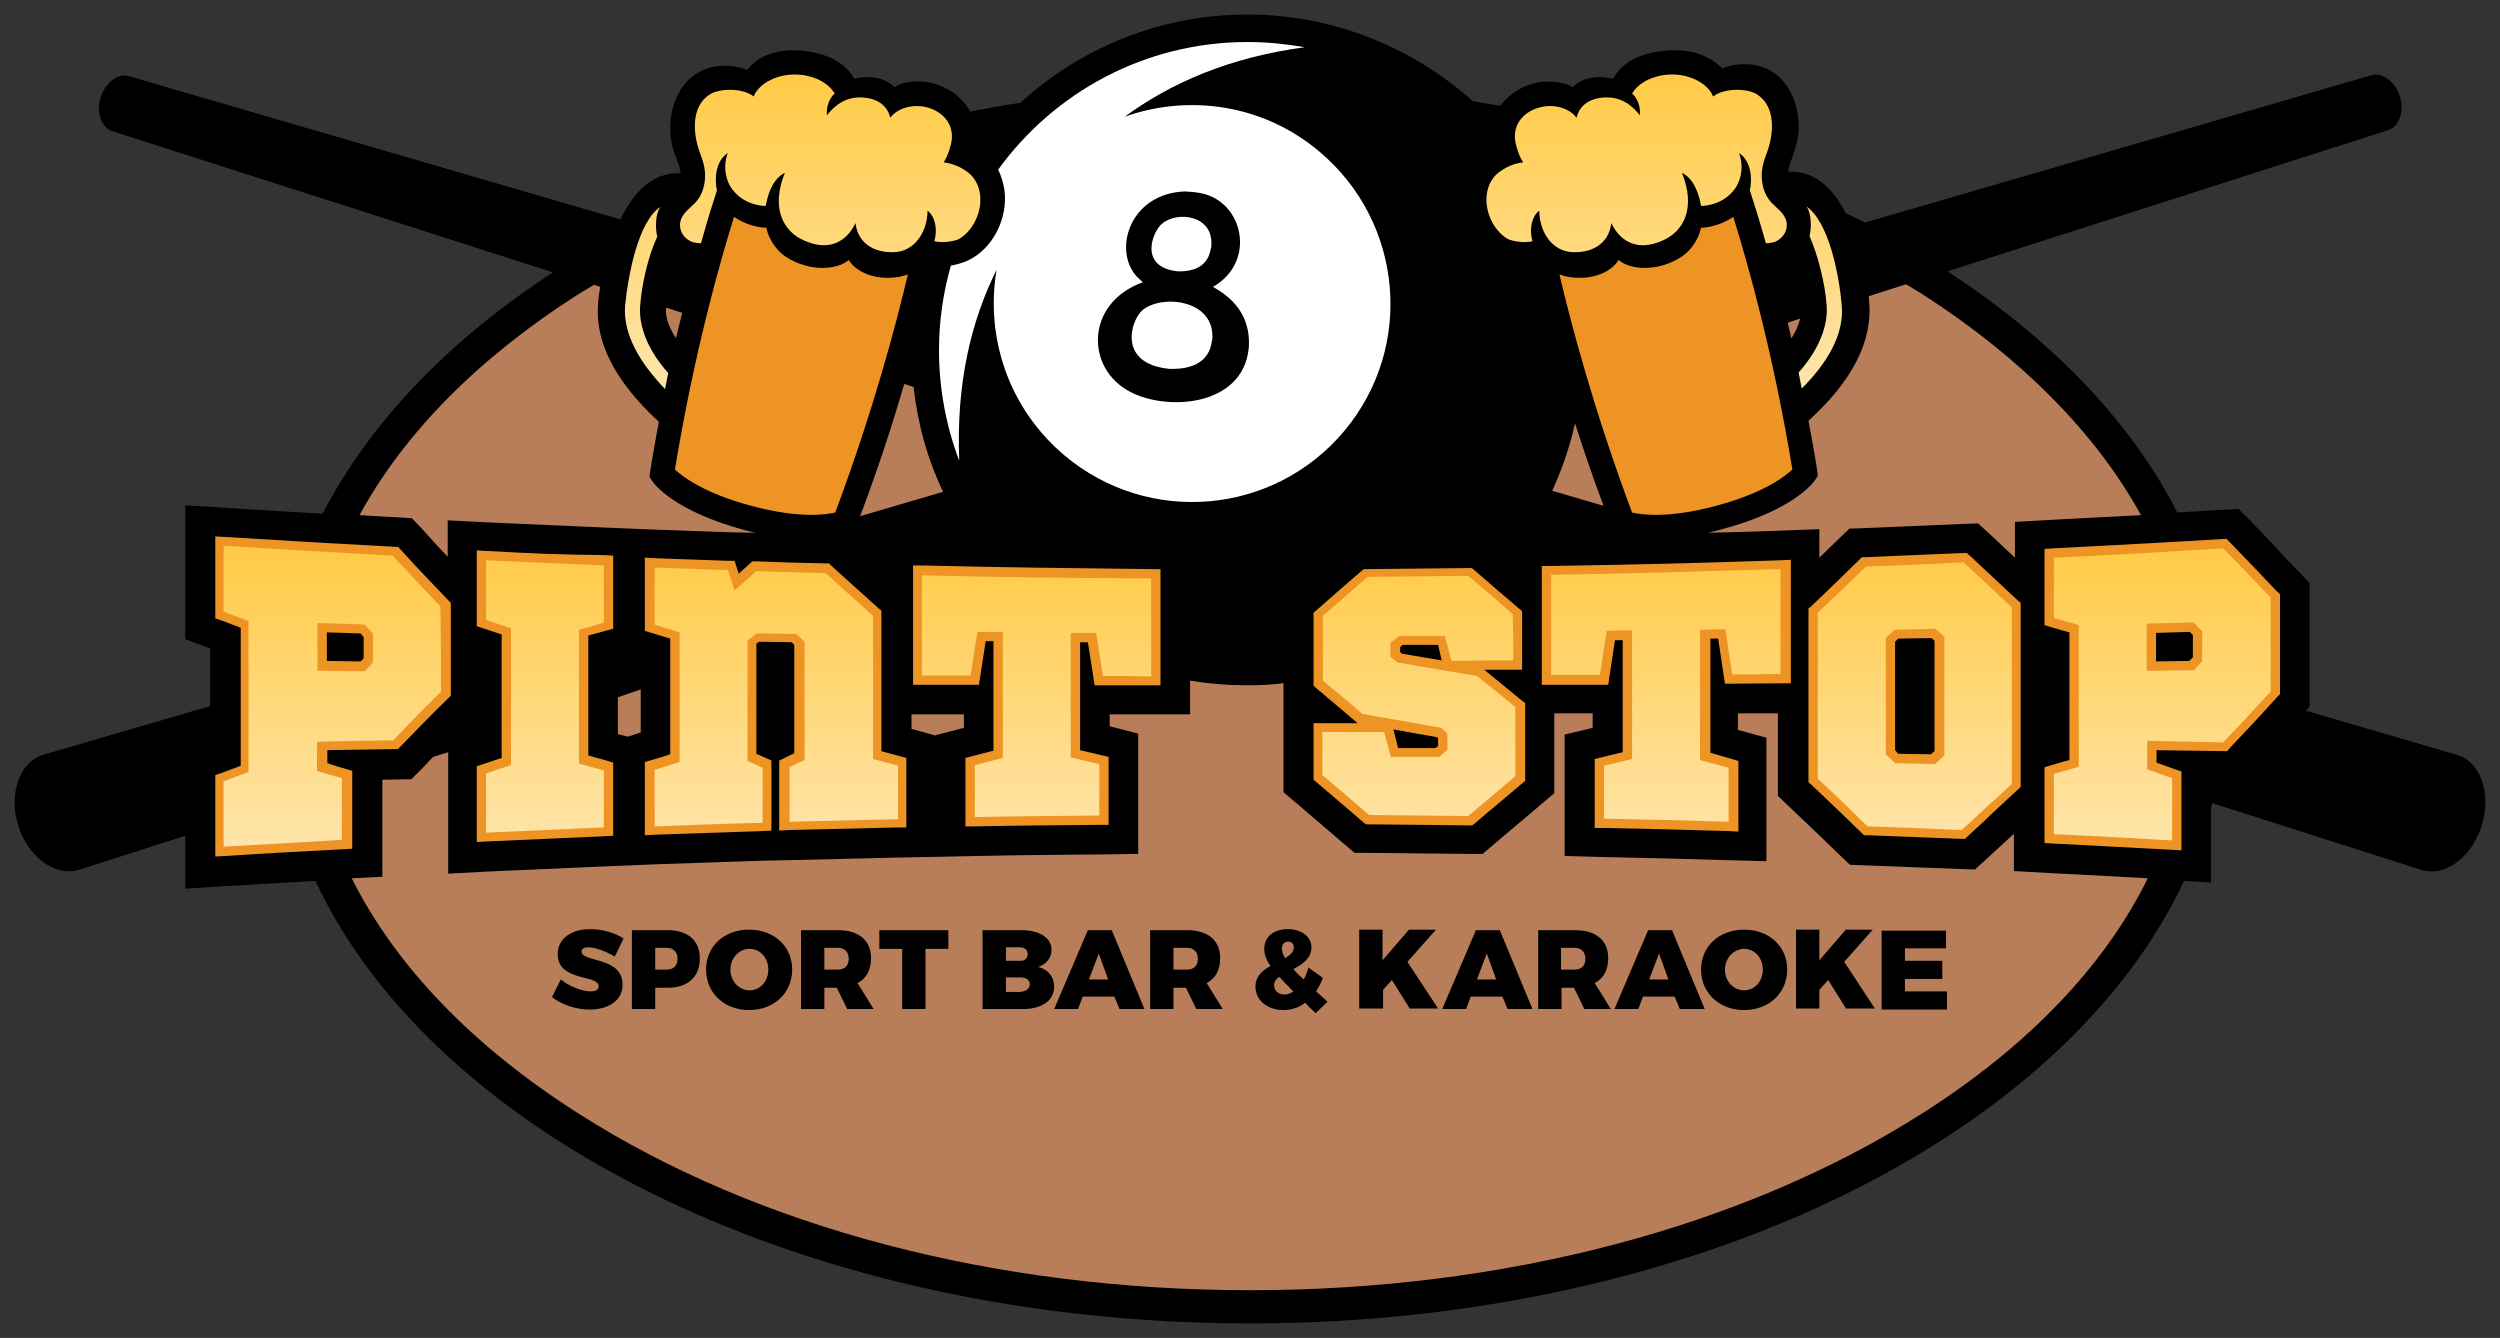
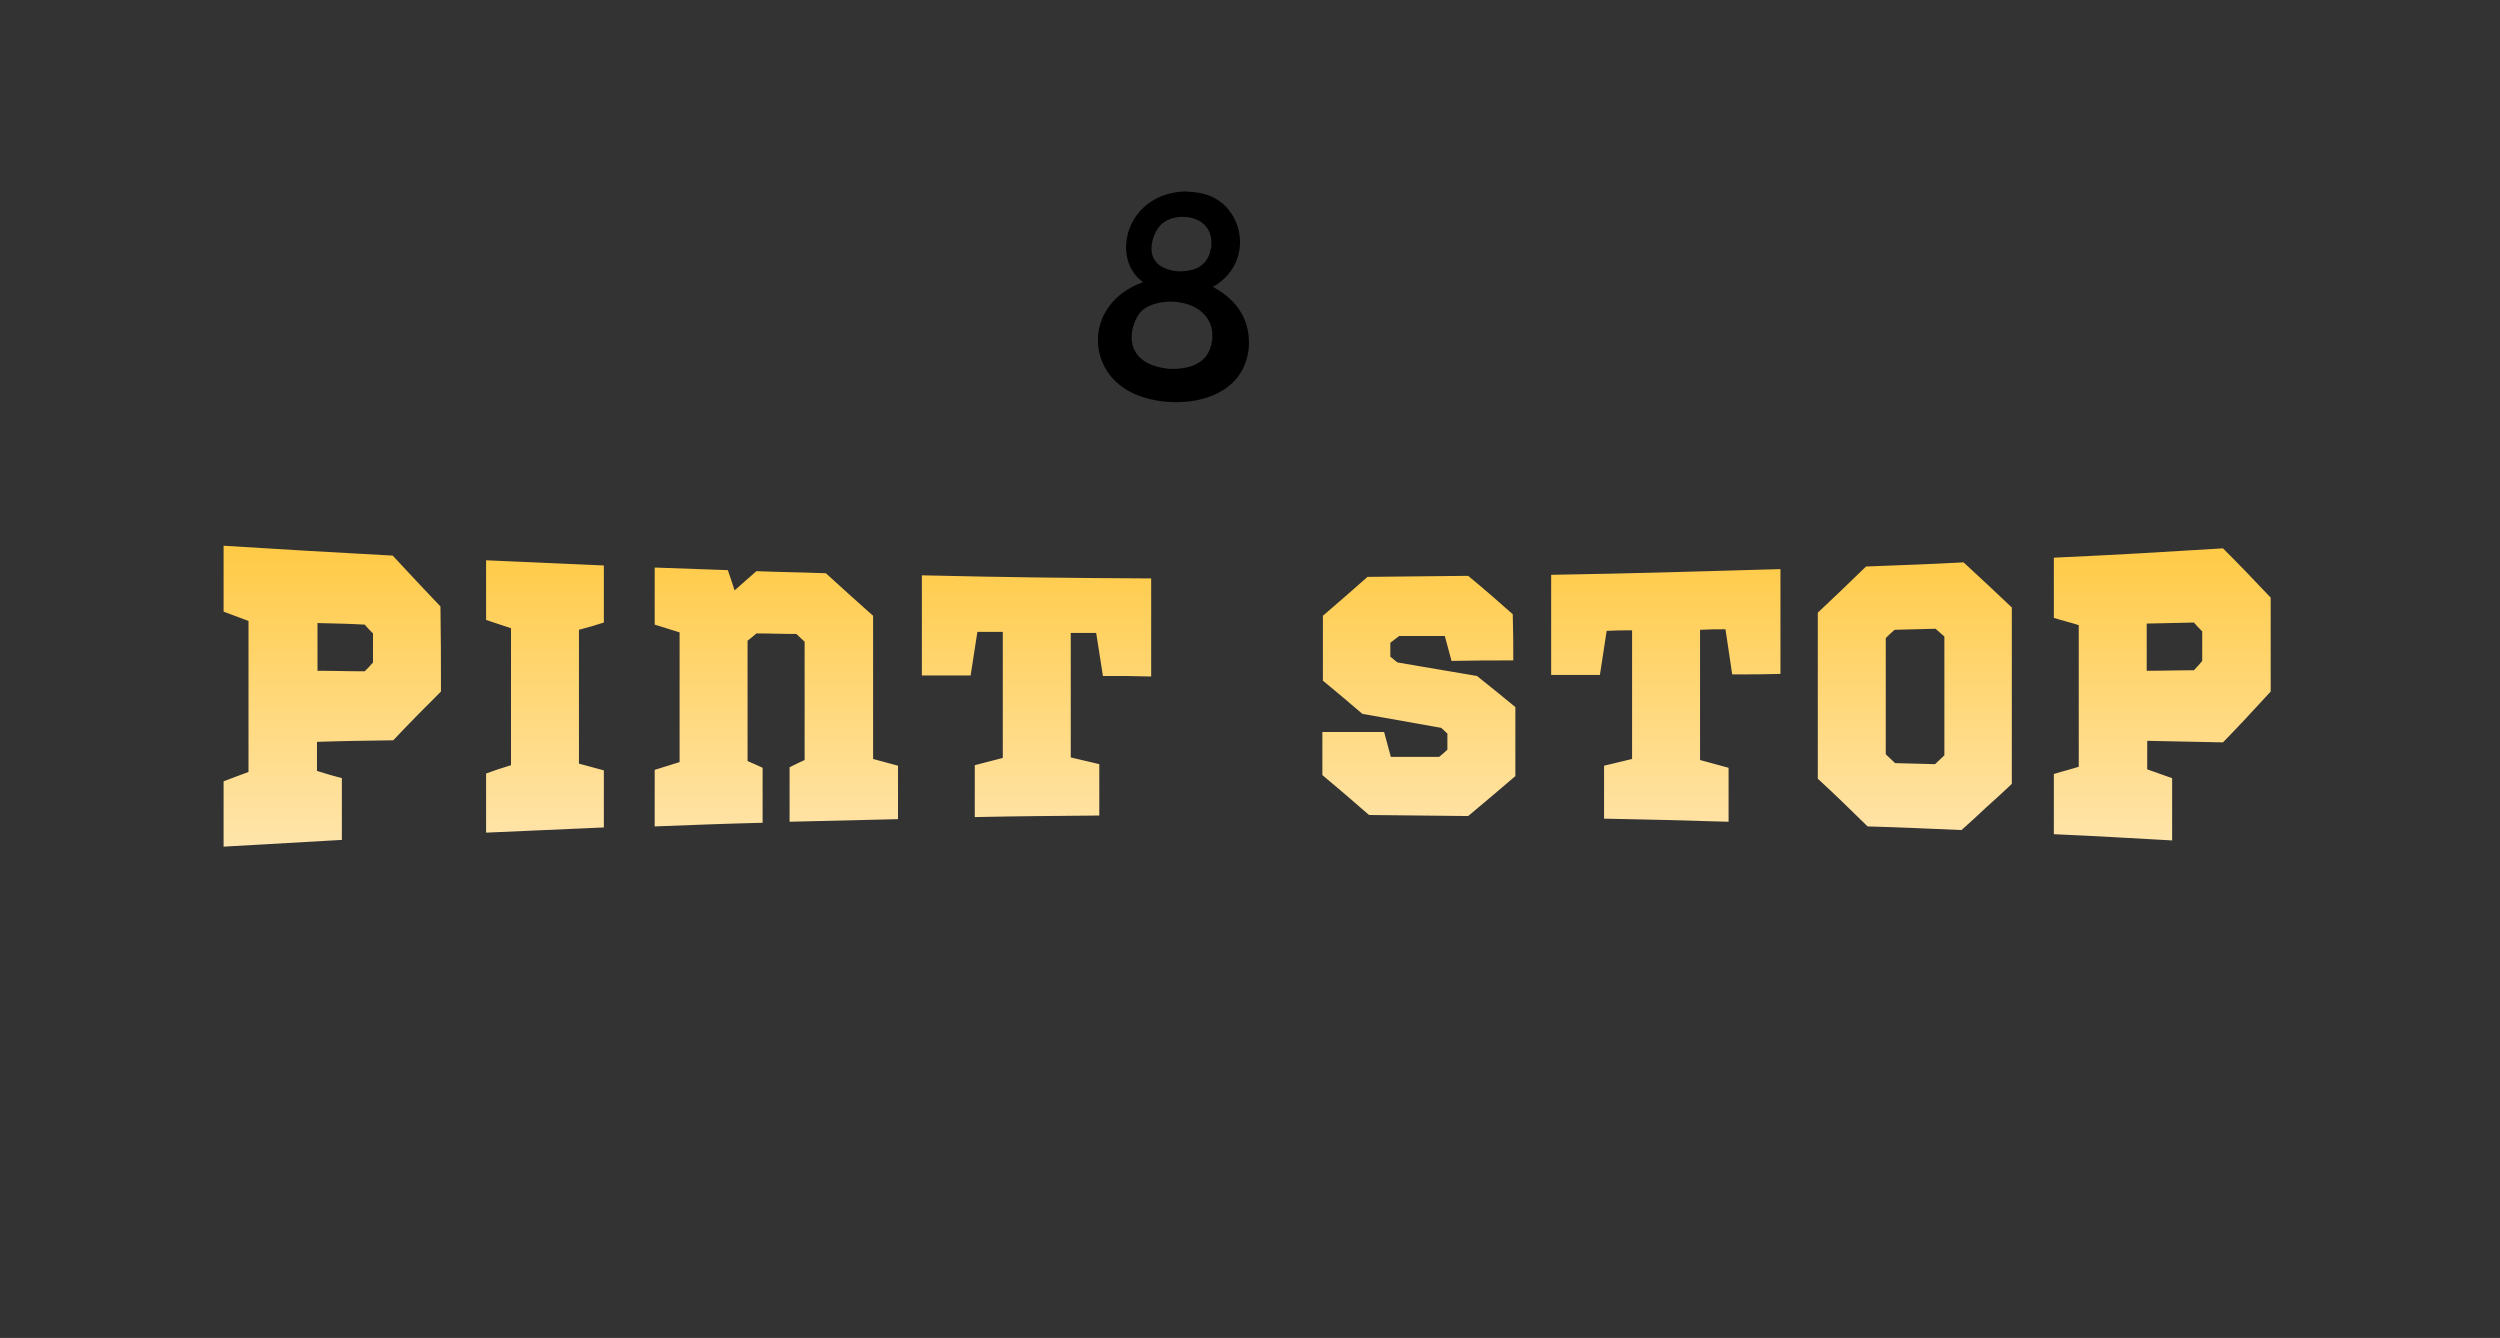
<svg xmlns="http://www.w3.org/2000/svg" version="1.1" id="Layer_1" x="0px" y="0px" viewBox="0 0 481.9 257.9" style="enable-background:new 0 0 481.9 257.9;" xml:space="preserve">
  <rect x="0" y="0" width="481.9" height="257.9" fill="#333333" stroke="none" />
  <style type="text/css">
	.st0{fill:#B87E59;}
	.st1{fill:#FFFFFF;}
	.st2{fill:#EE9425;}
	.st3{fill:url(#SVGID_1_);}
	.st4{fill:url(#SVGID_2_);}
</style>
  <g>
-     <path class="st0" d="M240.9,18.4C138.4,18.4,55.1,71,55.1,135.7S138.4,253,240.9,253c102.5,0,185.9-52.6,185.9-117.3   S343.4,18.4,240.9,18.4z" />
-     <path d="M113.4,182.6c-0.8,0-1.3,0.3-1.3,0.8c0,2.2,7.9,0.9,7.9,6.4c0,3.2-2.9,4.8-6.3,4.8c-2.6,0-5.4-0.9-7.3-2.4l1.7-3.4   c1.6,1.3,4.1,2.3,5.7,2.3c1,0,1.6-0.3,1.6-1c0-2.3-7.9-0.8-7.9-6.2c0-2.9,2.5-4.8,6.3-4.8c2.3,0,4.7,0.7,6.4,1.8l-1.7,3.5   C116.9,183.4,114.7,182.6,113.4,182.6z M134.9,184.7c0,3.6-2.3,5.7-6.2,5.7h-2.4v4.1h-4.5v-15.2h6.9   C132.6,179.3,134.9,181.3,134.9,184.7z M130.6,184.8c0-1.3-0.8-2.1-2.1-2.1h-2.2v4.2h2.2C129.8,186.9,130.6,186.2,130.6,184.8z    M152.7,186.9c0,4.5-3.5,7.8-8.3,7.8c-4.8,0-8.3-3.3-8.3-7.8c0-4.5,3.5-7.7,8.3-7.7C149.2,179.2,152.7,182.4,152.7,186.9z    M140.8,186.9c0,2.3,1.7,4,3.7,4c2,0,3.6-1.7,3.6-4c0-2.3-1.6-4-3.6-4C142.5,182.9,140.8,184.6,140.8,186.9z M163.3,194.5l-2-4.1   h-2.4v4.1h-4.5v-15.2h7.1c4.1,0,6.4,2,6.4,5.4c0,2.3-0.9,3.9-2.6,4.8l3.1,5H163.3z M158.9,186.9h2.6c1.3,0,2.1-0.7,2.1-2.1   c0-1.3-0.8-2.1-2.1-2.1h-2.6V186.9z M182.8,179.3v3.6h-4.4v11.6h-4.5v-11.6h-4.4v-3.6H182.8z M202.7,183.1c0,1.5-1,2.8-2.6,3.3   c1.9,0.4,3.1,1.9,3.1,3.8c0,2.6-2.3,4.3-6,4.3h-7.8v-15.2h7.5C200.4,179.3,202.7,180.8,202.7,183.1z M198.1,183.9   c0-0.8-0.6-1.3-1.5-1.3h-2.7v2.6h2.7C197.5,185.3,198.1,184.7,198.1,183.9z M198.5,189.7c0-0.8-0.7-1.3-1.9-1.3h-2.7v2.8h2.7   C197.8,191.1,198.5,190.6,198.5,189.7z M214.8,192.1h-6.1l-0.9,2.4h-4.6l6.5-15.2h4.6l6.3,15.2h-4.8L214.8,192.1z M213.6,188.8   l-1.8-5l-1.9,5H213.6z M230.6,194.5l-2-4.1h-2.4v4.1h-4.5v-15.2h7.1c4.1,0,6.4,2,6.4,5.4c0,2.3-0.9,3.9-2.6,4.8l3.1,5H230.6z    M226.2,186.9h2.6c1.3,0,2.1-0.7,2.1-2.1c0-1.3-0.8-2.1-2.1-2.1h-2.6V186.9z M253.6,195.3c-0.7-0.7-1.4-1.3-2-2   c-1.2,0.9-2.7,1.4-4.2,1.4c-3.1,0-5.4-1.9-5.4-4.5c0-2,1.3-3.1,2.9-4c-0.9-1.3-1.2-2.3-1.2-3.3c0-2.3,1.8-3.8,4.5-3.8   c2.7,0,4.6,1.5,4.6,3.5c0,2.1-1.7,3.3-3.5,4.2c0.5,0.6,1.2,1.3,2,2c0.4-0.7,0.7-1.4,0.9-2.3l2.8,2c-0.3,0.9-0.8,1.8-1.3,2.6   c0.7,0.6,1.4,1.3,2.2,2L253.6,195.3z M249.3,191.1c-1.1-1.1-2-2-2.7-2.8c-0.6,0.4-1,0.9-1,1.6c0,1.1,0.8,1.8,2,1.8   C248.2,191.7,248.8,191.5,249.3,191.1z M247.7,184.7c1-0.6,1.7-1.2,1.7-2.1c0-0.7-0.5-1.1-1.1-1.1c-0.7,0-1.2,0.5-1.2,1.3   C247.1,183.4,247.3,184,247.7,184.7z M271.8,194.5l-3.5-5.6l-1.7,1.9v3.6H262v-15.2h4.5v5.9l5.1-5.9h5.2l-5.5,6.2l5.9,9H271.8z    M289.6,192.1h-6.1l-0.9,2.4h-4.6l6.5-15.2h4.6l6.3,15.2h-4.8L289.6,192.1z M288.4,188.8l-1.8-5l-1.9,5H288.4z M305.4,194.5l-2-4.1   h-2.4v4.1h-4.5v-15.2h7.1c4.1,0,6.4,2,6.4,5.4c0,2.3-0.9,3.9-2.6,4.8l3.1,5H305.4z M300.9,186.9h2.6c1.3,0,2.1-0.7,2.1-2.1   c0-1.3-0.8-2.1-2.1-2.1h-2.6V186.9z M322.8,192.1h-6.1l-0.9,2.4h-4.6l6.5-15.2h4.6l6.3,15.2h-4.8L322.8,192.1z M321.6,188.8l-1.8-5   l-1.9,5H321.6z M344.5,186.9c0,4.5-3.5,7.8-8.3,7.8s-8.3-3.3-8.3-7.8c0-4.5,3.5-7.7,8.3-7.7S344.5,182.4,344.5,186.9z M332.5,186.9   c0,2.3,1.7,4,3.7,4s3.6-1.7,3.6-4c0-2.3-1.6-4-3.6-4C334.3,182.9,332.5,184.6,332.5,186.9z M355.9,194.5l-3.5-5.6l-1.7,1.9v3.6   h-4.5v-15.2h4.5v5.9l5.1-5.9h5.2l-5.5,6.2l5.9,9H355.9z M375.1,179.3v3.5h-7.9v2.4h7.2v3.5h-7.2v2.4h8.1v3.5h-12.6v-15.2H375.1z    M473.6,145.5l-29.1-8.5l0.7-0.8v-23.8l-2.1-2.2c-1.9-2-3.3-3.4-4.6-4.9c-1.4-1.5-2.8-2.9-4.6-4.8l-2.4-2.4l-3.4,0.2   c-3.1,0.2-5.9,0.3-8.4,0.5c-9-17.7-24.4-33.5-44.3-46.5l84.9-27.2v0c2.2-0.7,3.2-3.6,2.3-6.5c-0.9-2.9-3.4-4.7-5.5-4.1v0   l-97.6,28.4c-1.2-0.6-2.5-1.2-3.7-1.8c-2.3-4.5-5.8-8.2-10.9-8c-0.1,0-0.2,0-0.2,0c0.1-0.6,0.2-1.2,0.4-1.7   c0.6-1.7,1.2-3.3,1.5-5.1c0.3-2.4,0-4.8-0.8-7.1c-1.5-4-4.6-6.5-8.6-6.8c-1.8-0.1-3.7,0.1-5.2,0.8C329.8,11,326,9,319.9,9.9   c-5.2,0.7-7.7,3-9,5.3c-2.2-0.6-5.6-0.6-7.7,1.6c-1.6-0.9-3.6-1.2-6.1-1c-3.2,0.4-6,2.1-7.9,4.6c-1.8-0.3-3.6-0.6-5.3-0.9   C272.4,9.2,257.1,2.8,240.4,2.8c-16.8,0-32.2,6.5-43.7,17c-3.3,0.5-6.5,1.1-9.7,1.7c0,0,0,0,0,0c-1.7-3.1-4.9-5.2-8.5-5.7   c-2.4-0.3-4.5,0-6.1,1c-2.2-2.2-5.5-2.2-7.7-1.6c-1.3-2.3-3.8-4.5-9-5.3c-6.1-0.9-9.9,1.2-11.7,3.6c-1.6-0.7-3.5-0.9-5.2-0.8   c-4,0.3-7.2,2.8-8.7,6.8c-0.8,2.2-1.1,4.7-0.8,7.1c0.2,1.8,0.9,3.4,1.5,5.1c0.2,0.5,0.3,1.2,0.4,1.7c-0.1,0-0.2,0-0.2,0   c-5.4-0.2-9,3.9-11.4,8.9L24.9,14.7v0c-2.2-0.7-4.6,1.2-5.5,4.1c-0.9,2.9,0.1,5.8,2.3,6.5v0l84.9,27.2c-20,13-35.3,28.9-44.4,46.5   c-5.7-0.3-11-0.6-18.5-1.1l-8-0.5v25.8l4.8,1.8v11.1l-32.2,9.4c-4.5,1.4-6.7,7.5-4.8,13.6c1.9,6.1,7.1,9.9,11.6,8.6l20.6-6.6v10.2   l8-0.5c7-0.4,11.3-0.7,17.1-1c23,49.3,94.9,85.3,180.1,85.3c85.1,0,157-36,180.1-85.3l5.2,0.3v-14.4c0.1-0.3,0.2-0.6,0.2-0.9   l40.4,12.9c4.5,1.4,9.7-2.5,11.6-8.6C480.3,152.9,478.1,146.8,473.6,145.5z M347,61.4c-0.3,1.2-0.8,2.5-1.7,3.8c-0.2-1-0.5-2-0.7-3   L347,61.4z M332,102c13.7-3.7,17.5-8.9,17.9-9.5l0.5-0.8l-0.1-0.9c-0.5-3.3-1.1-6.5-1.7-9.7c8.5-7.7,12.4-15.4,11.7-23   c0-0.1,0-0.5-0.1-1l7.2-2.3c1,0.6,2,1.2,3,1.8C389.7,69,404,83.5,412.7,99.3c-5.2,0.3-10.2,0.5-17.2,0.9l-7.1,0.4v6.9   c-1.5-1.4-2.9-2.7-4.8-4.5l-2.3-2.1l-3.1,0.1c-7.5,0.3-11.3,0.5-18.8,0.8l-2.9,0.1l-2.1,2c-1.4,1.4-2.6,2.5-3.7,3.6V102l-7.7,0.3   c-5.2,0.2-9.7,0.3-13.8,0.4C330.1,102.5,331,102.3,332,102z M303.6,81.6c1.6,5,3.4,10.3,5.5,15.9l-9.9-2.9   C301.1,90.5,302.6,86.1,303.6,81.6z M185.8,137.7v2.6l-5.4,1.4v0.1l-4.7-1.3v-2.8L185.8,137.7z M174.3,74l1.8,0.6   c0.8,7.2,2.7,14,5.7,20.2l-16,4.7C169.3,90.2,172.1,81.6,174.3,74z M136,43.7c-0.3,1-0.6,2-0.9,3.1l-2.5-0.7   c-0.2-0.1-0.5-0.3-0.7-0.5C133.3,44.9,134.6,44.3,136,43.7z M128.4,59.3l3.1,1c-0.4,1.6-0.8,3.2-1.2,4.9c-1.4-2.2-2.1-4.1-1.9-5.8   C128.4,59.4,128.4,59.4,128.4,59.3z M127.3,39.9c-0.2,0.3-0.4,0.7-0.6,1.2c-0.4,0.2-0.9,0.4-1.3,0.6   C126,40.9,126.6,40.3,127.3,39.9z M111.5,56.7c1-0.6,2-1.2,3-1.8l1.2,0.4c-0.3,1.6-0.4,2.8-0.4,3c-0.7,7.5,3.2,15.2,11.7,23   c-0.6,3.1-1.1,6.3-1.7,9.7l-0.1,0.9l0.5,0.8c0.4,0.6,4.2,5.8,17.9,9.5c0.7,0.2,1.3,0.3,2,0.5l-5-0.1c-5.6-0.2-8.4-0.3-14.1-0.5   l-9.7-0.4c-9.1-0.4-13.6-0.6-22.7-1l-7.8-0.4v7c-1.5-1.5-2.9-3.1-4.8-5.2l-2.1-2.2l-3-0.2c-2.6-0.1-4.9-0.3-7.1-0.4   C77.9,83.5,92.2,69,111.5,56.7z M123.5,132.9v8.3L121,142l-1.9-0.5v-7.1L123.5,132.9z M370.4,214.7c-34.5,21.9-80.5,34-129.4,34   c-49,0-94.9-12-129.4-34c-20.5-13-35.4-28.6-43.8-45.4l5.9-0.3v-18.7l5.6-0.1l2.2-2.2c0.7-0.8,1.4-1.5,2-2.1l2.9-0.9v23.4L94,168   c9.1-0.4,13.6-0.6,22.7-1l9.7-0.4c8.3-0.3,12.5-0.4,20.8-0.7l5.1-0.1c8.4-0.2,12.6-0.3,20.9-0.5l14.9-0.3   c9.6-0.2,14.4-0.2,23.9-0.3l7.4-0.1v-23.2l-5.5-1.4v-2.3l15.5,0v-6.5c3.6,0.6,7.2,0.9,11,0.9c2.4,0,4.7-0.1,7-0.4v21l2.6,2.2   c3.6,3.1,5.4,4.6,9,7.7l2.1,1.8l2.8,0c7.6,0.1,11.5,0.1,19.1,0.2l2.8,0l2.1-1.8c3.6-3.1,5.5-4.6,9.1-7.7l2.6-2.2v-15.4l7.4,0v2.8   l-5.4,1.3v23.4l7.3,0.2c9.6,0.2,14.4,0.3,23.9,0.6l7.7,0.2v-23.8l-5.5-1.5v-3.2l7.7,0v15.9l2.3,2.2c3.8,3.6,5.7,5.4,9.5,9.1l2.1,2   l2.9,0.1c7.3,0.3,10.9,0.4,18.1,0.7l3.1,0.1l2.3-2.1c1.6-1.5,3.3-3,4.9-4.5l0.3-0.3v7.2l7.1,0.4c7.6,0.4,12.1,0.6,18.7,1   C405.7,186.2,390.9,201.7,370.4,214.7z" />
    <g>
-       <path class="st1" d="M259.1,83.1c-13.6,16.2-37.7,18.3-53.9,4.7C194.4,78.7,189.9,65,192.1,52c-4.9,9.9-7.8,21.8-7.2,36.8    c-2.5-6.6-3.9-13.8-3.9-21.3c0-5.6,0.8-11.1,2.3-16.3c1.1-0.2,2.2-0.5,3.3-1c4.7-2.2,7.8-8.1,7-13.7c-0.2-1.2-0.6-2.6-1.2-3.8    c10.8-14.9,28.3-24.6,48.1-24.6c3.8,0,7.5,0.4,11,1c-14.7,2-25.8,6.9-34.7,13.4c12.4-4.4,26.7-2.4,37.5,6.7    C270.5,42.8,272.7,66.9,259.1,83.1z" />
-     </g>
-     <path d="M233.8,55.3c8.1-4.6,6.1-15.5-1.3-17.8c-1.6-0.5-2.9-0.5-4.1-0.6c-10.8,0.4-14,11.6-9.1,16.6c0.3,0.3,0.7,0.6,1,0.9   c-11.1,4-11.1,16.6-2.5,21.1c7.1,3.8,21.7,2.9,22.9-8.3C241,63.6,240.1,58.7,233.8,55.3z M223.9,43.2c2.9-2.6,10-1.8,9.6,4.1   c0,0.2,0,0.4-0.1,0.6c-0.5,3-2.6,4.5-6.4,4.4C219.5,51.5,222.1,44.8,223.9,43.2z M233.6,65.7c-0.3,2.6-2,5.6-8.2,5.4   c-10.1-1-7.4-9.4-5.2-11.3c3.7-3.1,13.7-2.1,13.5,5.2C233.7,65.2,233.7,65.5,233.6,65.7z" />
-     <path class="st2" d="M144.8,97.5c-9.3-2.5-13.3-5.7-14.7-7c3.7-22.5,8.7-40.1,11.4-48.7c2.1,1.5,4.8,2.1,6.2,2.1   c0.6,2.6,2.3,4.9,4.6,6.1c5,2.7,9.7,1.6,11.3,0.1c1.1,1.9,4.2,3.8,8.7,3.4c1.1-0.1,1.9-0.3,2.7-0.6c-2.2,9.4-6.6,26.1-14,45.9   C159.2,99.2,154.1,100,144.8,97.5z M330.8,97.5c9.3-2.5,13.3-5.7,14.7-7c-3.7-22.5-8.7-40.1-11.4-48.7c-2.1,1.5-4.8,2.1-6.2,2.1   c-0.6,2.6-2.3,4.9-4.6,6.1c-5,2.7-9.7,1.6-11.3,0.1c-1.1,1.9-4.2,3.8-8.7,3.4c-1.1-0.1-1.9-0.3-2.7-0.6c2.2,9.4,6.6,26.1,14,45.9   C316.4,99.2,321.5,100,330.8,97.5z M77.2,105.9l-0.5-0.5l-0.7,0c-13.1-0.7-19.5-1.1-32.6-1.9l-1.9-0.1v15.8l1.2,0.4   c1.5,0.6,2.4,0.9,3.7,1.4v26.6c-1.2,0.5-2.2,0.8-3.7,1.4l-1.2,0.4v15.7l1.9-0.1c9.1-0.6,13.6-0.8,22.8-1.3l1.7-0.1v-15l-1.3-0.4   c-1.4-0.4-2.4-0.7-3.5-1.1v-2.5c4.7-0.1,7.6-0.1,12.9-0.2l0.7,0l0.5-0.5c3.7-3.8,5.5-5.7,9.2-9.3l0.5-0.5v-17.9l-0.5-0.5   C82.7,111.8,80.8,109.9,77.2,105.9z M70.1,122.8v4.1l-0.6,0.6l-6.5-0.1v-5.5l6.5,0.2L70.1,122.8z M93.8,106.2l-1.9-0.1v14.6   l1.2,0.4c1.5,0.5,2.4,0.8,3.6,1.2v23.8c-1.2,0.4-2.1,0.7-3.6,1.2l-1.2,0.4v14.6l1.9-0.1c9.1-0.4,13.6-0.6,22.7-1l1.7-0.1v-14.1   l-1.3-0.4c-1.4-0.4-2.3-0.6-3.5-1v-23.1l4.8-1.3v-14.1l-1.7-0.1C107.4,106.9,102.8,106.7,93.8,106.2z M170,117.8l-0.6-0.5   c-3.6-3.2-5.4-4.9-9.1-8.2l-0.5-0.5l-0.7,0c-5.4-0.1-8-0.2-13.4-0.4l-0.7,0l-0.5,0.5c-0.9,0.8-1.5,1.3-2.1,1.9l-0.8-2.5l-1.3,0   c-5.6-0.2-8.4-0.3-14.1-0.5l-1.9-0.1v14.1l1.3,0.4c1.5,0.5,2.4,0.7,3.6,1.1v22.3c-1.2,0.4-2.1,0.7-3.6,1.1l-1.3,0.4V161l1.9-0.1   c8.3-0.3,12.5-0.4,20.8-0.7l1.7-0.1v-13.5l-2.9-1.3l0-21.2l0.5-0.4l6.3,0.1l0.5,0.5v20.9l-2.9,1.4v13.5l1.8-0.1   c8.4-0.2,12.6-0.3,20.9-0.5l1.8,0v-13.4l-4.8-1.3V117.8z M177.8,109l-1.8,0l0,23l12.7,0l1.3-8.4l1.5,0v21.1l-5.4,1.4v13.2l1.8,0   c9.6-0.2,14.4-0.2,24-0.3l1.8,0v-13.1l-5.5-1.3v-20.8l1.5,0l1.3,8.3l12.7,0v-22.4l-1.8,0C204.2,109.5,195.5,109.4,177.8,109z    M286.1,129.1l7.3,0v-11.3l-0.6-0.5c-3.5-3-5.2-4.4-8.6-7.4l-0.5-0.4l-0.7,0c-7.8,0.1-11.7,0.1-19.4,0.2l-0.7,0l-0.5,0.4   c-3.5,3-5.2,4.5-8.6,7.5l-0.6,0.5v14.1l8.5,7.2l-8.5,0v10.9l0.6,0.5c3.6,3.1,5.4,4.6,9,7.7l0.5,0.4l0.7,0   c7.6,0.1,11.5,0.1,19.1,0.2l0.7,0l0.5-0.4c3.6-3.1,5.5-4.6,9.1-7.7l0.6-0.5v-15l-0.7-0.5C290.4,132.6,288.9,131.4,286.1,129.1z    M277.9,127.3c-2.4-0.4-4.7-0.8-7.7-1.3l-0.3-0.3l0-1l0.5-0.4l6.8,0L277.9,127.3z M268.6,140.6c2.6,0.5,5,0.9,8.4,1.5l0.2,0.2v1.5   l-0.5,0.4l-7.2,0L268.6,140.6z M299,109.1l-1.8,0V132l12.8,0l1.3-8.6l1.5,0v21.6l-5.4,1.3l0,13.3l1.8,0c9.6,0.2,14.4,0.3,24,0.6   l1.9,0.1v-13.6l-1.3-0.4c-1.7-0.5-2.7-0.8-4.1-1.2v-22l1.5,0l1.3,8.7l12.7-0.1v-23.8l-1.9,0.1C325.4,108.6,316.8,108.8,299,109.1z    M379.7,107.1l-0.6-0.5l-0.7,0c-7.5,0.3-11.3,0.5-18.8,0.8l-0.7,0l-0.5,0.5c-3.7,3.6-5.5,5.4-9.2,8.9l-0.6,0.5v33.5l0.6,0.5   c3.8,3.6,5.7,5.4,9.6,9.2l0.5,0.5l0.7,0c7.3,0.3,10.9,0.4,18.1,0.7l0.7,0l0.5-0.5c1.6-1.5,3.2-2.9,4.8-4.5l5.4-5v-35.5l-0.6-0.5   C385.3,112.3,383.4,110.6,379.7,107.1z M365.3,144.6v-20.9l0.6-0.6l6.4-0.1l0.6,0.5v21.3l-0.7,0.6l-6.3-0.1L365.3,144.6z    M439,114.1c-3.7-3.9-5.5-5.8-9.2-9.6l-0.6-0.6l-0.8,0c-13.1,0.8-19.5,1.1-32.6,1.8l-1.7,0.1v14.7l1.3,0.4c1.4,0.4,2.3,0.7,3.5,1   v24.6c-1.2,0.3-2.1,0.6-3.5,1l-1.3,0.4v14.6l1.7,0.1c9.1,0.5,13.7,0.7,22.8,1.2l1.9,0.1v-15.2l-1.2-0.4c-1.5-0.5-2.4-0.9-3.6-1.3   v-2.4l13.6,0.2l0.5-0.6c3.7-3.9,5.5-5.8,9.2-9.9l0.5-0.5v-19.3L439,114.1z M415.6,127.5V122l6.5-0.2l0.6,0.6v4.3l-0.7,0.7   L415.6,127.5z" />
+       </g>
+     <path d="M233.8,55.3c8.1-4.6,6.1-15.5-1.3-17.8c-1.6-0.5-2.9-0.5-4.1-0.6c-10.8,0.4-14,11.6-9.1,16.6c0.3,0.3,0.7,0.6,1,0.9   c-11.1,4-11.1,16.6-2.5,21.1c7.1,3.8,21.7,2.9,22.9-8.3C241,63.6,240.1,58.7,233.8,55.3z M223.9,43.2c2.9-2.6,10-1.8,9.6,4.1   c0,0.2,0,0.4-0.1,0.6c-0.5,3-2.6,4.5-6.4,4.4C219.5,51.5,222.1,44.8,223.9,43.2z M233.6,65.7c-0.3,2.6-2,5.6-8.2,5.4   c-10.1-1-7.4-9.4-5.2-11.3c3.7-3.1,13.7-2.1,13.5,5.2C233.7,65.2,233.7,65.5,233.6,65.7" />
    <linearGradient id="SVGID_1_" gradientUnits="userSpaceOnUse" x1="240.468" y1="105.274" x2="240.468" y2="163.231">
      <stop offset="0" style="stop-color:#FFCA45" />
      <stop offset="1" style="stop-color:#FFE5AC" />
    </linearGradient>
    <path class="st3" d="M85,133.3c-3.7,3.7-5.5,5.5-9.2,9.4c-5.9,0.1-8.8,0.1-14.7,0.3c0,2.2,0,3.3,0,5.6c1.9,0.6,2.9,0.9,4.8,1.4   c0,4.8,0,7.2,0,11.9c-9.1,0.5-13.7,0.8-22.8,1.3c0-5,0-7.6,0-12.6c1.9-0.7,2.9-1.1,4.8-1.8c0-11.6,0-17.5,0-29.1   c-1.9-0.7-2.9-1.1-4.8-1.8c0-5.1,0-7.6,0-12.7c13,0.8,19.6,1.2,32.6,1.9c3.7,4,5.5,5.9,9.2,9.8C85,123.5,85,126.8,85,133.3z    M61.2,120.1c0,3.7,0,5.5,0,9.2c3.6,0,5.4,0.1,9.1,0.1c0.7-0.7,1-1,1.6-1.7c0-2.2,0-3.3,0-5.6c-0.7-0.7-1-1-1.6-1.7   C66.6,120.2,64.8,120.2,61.2,120.1z M111.6,121.4c0,10.3,0,15.5,0,25.8c1.9,0.5,2.9,0.8,4.8,1.3c0,4.4,0,6.6,0,11   c-9.1,0.4-13.6,0.6-22.7,1c0-4.6,0-6.8,0-11.4c1.9-0.7,2.9-1,4.8-1.6c0-10.5,0-15.8,0-26.4c-1.9-0.6-2.9-1-4.8-1.6   c0-4.6,0-6.9,0-11.5c9.1,0.4,13.6,0.6,22.7,1c0,4.4,0,6.6,0,11C114.5,120.6,113.5,120.9,111.6,121.4z M126.2,109.4   c5.6,0.2,8.5,0.3,14.1,0.5c0.5,1.5,0.8,2.3,1.3,3.9c1.7-1.5,2.5-2.2,4.2-3.7c5.4,0.2,8,0.2,13.4,0.4c3.6,3.3,5.4,4.9,9.1,8.2   c0,11,0,16.6,0,27.6c1.9,0.5,2.9,0.8,4.8,1.3c0,4.1,0,6.2,0,10.3c-8.4,0.2-12.6,0.3-20.9,0.5c0-4.2,0-6.3,0-10.5   c1.2-0.6,1.8-0.9,2.9-1.4c0-9.1,0-13.7,0-22.8c-0.6-0.6-1-0.9-1.6-1.5c-3.1,0-4.6-0.1-7.7-0.1c-0.7,0.6-1,0.9-1.7,1.4   c0,9.3,0,13.9,0,23.2c1.2,0.5,1.8,0.8,2.9,1.3c0,4.2,0,6.3,0,10.6c-8.3,0.2-12.5,0.4-20.8,0.7c0-4.3,0-6.5,0-10.9   c1.9-0.6,2.9-0.9,4.8-1.5c0-10,0-15,0-25c-1.9-0.6-2.9-0.9-4.8-1.5C126.2,115.9,126.2,113.7,126.2,109.4z M212.6,130.3   c-0.5-3.3-0.8-5-1.3-8.3c-2,0-2.9,0-4.9,0c0,9.6,0,14.4,0,24c2.2,0.5,3.3,0.8,5.5,1.3c0,4,0,5.9,0,9.9c-9.6,0.1-14.4,0.1-24,0.3   c0-4,0-6,0-10c2.2-0.6,3.2-0.8,5.4-1.4c0-9.7,0-14.6,0-24.3c-2,0-2.9,0-4.9,0c-0.5,3.4-0.8,5-1.3,8.4c-3.8,0-5.6,0-9.4,0   c0-7.7,0-11.6,0-19.3c17.7,0.4,26.5,0.5,44.2,0.6c0,7.5,0,11.3,0,18.9C218.2,130.3,216.4,130.3,212.6,130.3z M291.7,127.3   c-4.7,0-7.1,0-11.9,0.1c-0.5-1.9-0.8-2.9-1.3-4.8c-3.5,0-5.3,0-8.8,0c-0.7,0.5-1,0.8-1.7,1.3c0,1.1,0,1.6,0,2.7   c0.6,0.4,0.8,0.7,1.4,1.1c6.1,1,9.2,1.6,15.3,2.6c3,2.4,4.5,3.6,7.4,6c0,5.3,0,8,0,13.3c-3.6,3.1-5.4,4.6-9.1,7.7   c-7.6-0.1-11.5-0.1-19.1-0.2c-3.6-3.1-5.4-4.7-9-7.7c0-3.3,0-5,0-8.3c4.7,0,7.1,0,11.9,0c0.5,1.9,0.8,2.9,1.3,4.8   c3.7,0,5.6,0,9.3,0c0.6-0.5,1-0.8,1.6-1.4c0-1.2,0-1.9,0-3.1c-0.5-0.4-0.7-0.7-1.2-1.1c-6.1-1.1-9.1-1.6-15.2-2.7   c-3-2.6-4.5-3.8-7.6-6.4c0-5,0-7.5,0-12.5c3.5-3,5.2-4.5,8.6-7.5c7.8-0.1,11.7-0.1,19.4-0.2c3.5,2.9,5.2,4.4,8.6,7.4   C291.7,122.1,291.7,123.8,291.7,127.3z M333.9,130c-0.5-3.5-0.8-5.3-1.3-8.7c-2,0-2.9,0-4.9,0.1c0,10,0,15.1,0,25.1   c2.2,0.6,3.3,0.9,5.5,1.5c0,4.2,0,6.3,0,10.4c-9.6-0.3-14.4-0.4-24-0.6c0-4.1,0-6.1,0-10.2c2.2-0.5,3.2-0.8,5.4-1.3   c0-9.9,0-14.9,0-24.8c-2,0-2.9,0-4.9,0.1c-0.5,3.4-0.8,5.1-1.3,8.5c-3.8,0-5.6,0-9.4,0c0-7.7,0-11.6,0-19.3   c17.7-0.3,26.5-0.6,44.2-1.1c0,8.1,0,12.1,0,20.2C339.5,130,337.6,130,333.9,130z M382.9,155.6c-1.6,1.5-3.2,3-4.8,4.4   c-7.3-0.3-10.9-0.5-18.1-0.7c-3.8-3.7-5.7-5.6-9.6-9.2c0-12.8,0-19.2,0-32c3.7-3.5,5.6-5.3,9.3-8.9c7.5-0.3,11.3-0.4,18.8-0.8   c3.7,3.4,5.6,5.2,9.3,8.7c0,13.6,0,20.4,0,34C386.2,152.6,384.6,154.1,382.9,155.6z M365.2,121.4c-0.7,0.6-1,0.9-1.7,1.6   c0,9,0,13.5,0,22.4c0.7,0.7,1.1,1,1.8,1.7c3.1,0.1,4.6,0.1,7.7,0.2c0.7-0.7,1.1-1,1.8-1.7c0-9.1,0-13.7,0-22.9   c-0.7-0.6-1-0.9-1.7-1.5C369.9,121.3,368.3,121.3,365.2,121.4z M437.7,133.3c-3.7,4-5.5,6-9.2,9.8c-5.9-0.1-8.8-0.2-14.6-0.3   c0,2.2,0,3.3,0,5.5c1.9,0.7,2.9,1,4.8,1.7c0,4.8,0,7.2,0,12c-9.1-0.5-13.7-0.8-22.8-1.2c0-4.6,0-6.9,0-11.6   c1.9-0.6,2.9-0.8,4.8-1.4c0-10.9,0-16.4,0-27.3c-1.9-0.6-2.9-0.8-4.8-1.4c0-4.7,0-7,0-11.6c13-0.6,19.6-1,32.6-1.8   c3.7,3.7,5.5,5.6,9.2,9.5C437.7,122.5,437.7,126.1,437.7,133.3z M413.8,120.2c0,3.6,0,5.4,0,9.1c3.6,0,5.4-0.1,9.1-0.1   c0.7-0.7,1-1.1,1.6-1.8c0-2.3,0-3.4,0-5.7c-0.7-0.7-1-1-1.6-1.7C419.3,120.1,417.5,120.1,413.8,120.2z" />
    <linearGradient id="SVGID_2_" gradientUnits="userSpaceOnUse" x1="237.782" y1="14.28" x2="237.782" y2="74.999">
      <stop offset="0" style="stop-color:#FFCA45" />
      <stop offset="1" style="stop-color:#FFE5AC" />
    </linearGradient>
-     <path class="st4" d="M180.1,46.5c0.7-2.4,0.1-4.8-1.3-5.9c-0.1,4.6-2.8,7.8-6.3,8c-3.6,0.2-7.1-1.4-7.6-5.6   c-1.7,3.6-5.1,5.5-9.8,3.4c-4.3-1.8-6.5-6.5-3.8-13.1c-2.4,1.2-3.3,4.2-3.7,6.4c-2.9-0.1-5.5-1.5-6.9-3.9c-0.9-1.6-1.3-4.1-0.4-6.3   c-2.4,1.5-2.6,5.1-2.1,7.2c-0.7,2.1-1.8,5.6-3.1,10.2c-0.5,0-0.9-0.1-1.5-0.2c-1.8-0.6-2.9-2.4-2.4-4.2c0.4-1.4,1.8-2.4,2.8-3.4   c1.4-1.5,2-3.5,1.9-5.8c-0.1-1.4-0.5-2.6-1-3.9c-1.3-3.5-1.8-8.8,1.9-11.2c1.9-1.2,6.3-1.3,8.5,0.4c0.7-2.2,4.6-4.9,9.7-4.1   c3.9,0.7,5.3,2.6,5.9,3.5c-1.5,1.4-1.6,3.4-1.5,4.2c1.3-1.6,3.4-3.7,7.1-3.4c3.3,0.3,4.7,2.1,5.1,3.9c0.8-1.1,2-1.6,2.5-1.8   c2.9-1.1,6.7-0.2,8.5,2.4c1,1.5,1.1,3.2,0.6,4.9c-0.3,1.1-0.7,2.2-1.3,3.1c1.8,0.2,3.4,0.9,4.9,2.1c1.2,1,1.9,2.5,2.1,4   c0.5,3.5-1.5,7.4-4.3,8.8C183,46.7,181.5,46.8,180.1,46.5z M128.2,75c0.2-1.1,0.4-2.1,0.6-3.1c-4.1-4.6-5.7-9.2-5.4-13   c0.3-4.2,1.6-9.7,3.3-13.3c-0.4-1.4-0.4-4.5,0.6-5.7c-4.3,2.8-6.2,13.1-6.8,18.9C120,64.5,123.5,70.1,128.2,75z M295.4,46.5   c-0.7-2.4-0.1-4.8,1.3-5.9c0.1,4.6,2.8,7.8,6.3,8c3.6,0.2,7.1-1.4,7.6-5.6c1.7,3.6,5.1,5.5,9.8,3.4c4.3-1.8,6.5-6.5,3.8-13.1   c2.4,1.2,3.3,4.2,3.7,6.4c2.9-0.1,5.5-1.5,6.9-3.9c0.9-1.6,1.3-4.1,0.4-6.3c2.4,1.5,2.6,5.1,2.1,7.2c0.7,2.1,1.8,5.6,3.1,10.2   c0.5,0,0.9-0.1,1.5-0.2c1.8-0.6,2.9-2.4,2.4-4.2c-0.4-1.4-1.8-2.4-2.8-3.4c-1.4-1.5-2-3.5-1.9-5.8c0.1-1.4,0.5-2.6,1-3.9   c1.3-3.5,1.8-8.8-1.9-11.2c-1.9-1.2-6.3-1.3-8.5,0.4c-0.7-2.2-4.6-4.9-9.7-4.1c-3.9,0.7-5.3,2.6-5.9,3.5c1.5,1.4,1.6,3.4,1.5,4.2   c-1.3-1.6-3.4-3.7-7.1-3.4c-3.3,0.3-4.7,2.1-5.1,3.9c-0.8-1.1-2-1.6-2.5-1.8c-2.9-1.1-6.7-0.2-8.5,2.4c-1,1.5-1.1,3.2-0.6,4.9   c0.3,1.1,0.7,2.2,1.3,3.1c-1.8,0.2-3.4,0.9-4.9,2.1c-1.2,1-1.9,2.5-2.1,4c-0.5,3.5,1.5,7.4,4.3,8.8   C292.6,46.7,294.1,46.8,295.4,46.5z M355,58.7c-0.5-5.8-2.5-16-6.8-18.9c1,1.2,1,4.3,0.6,5.7c1.6,3.6,3,9.1,3.3,13.3   c0.3,3.8-1.3,8.4-5.4,13c0.2,1,0.4,2.1,0.6,3.1C352.1,70.1,355.6,64.5,355,58.7z" />
  </g>
</svg>